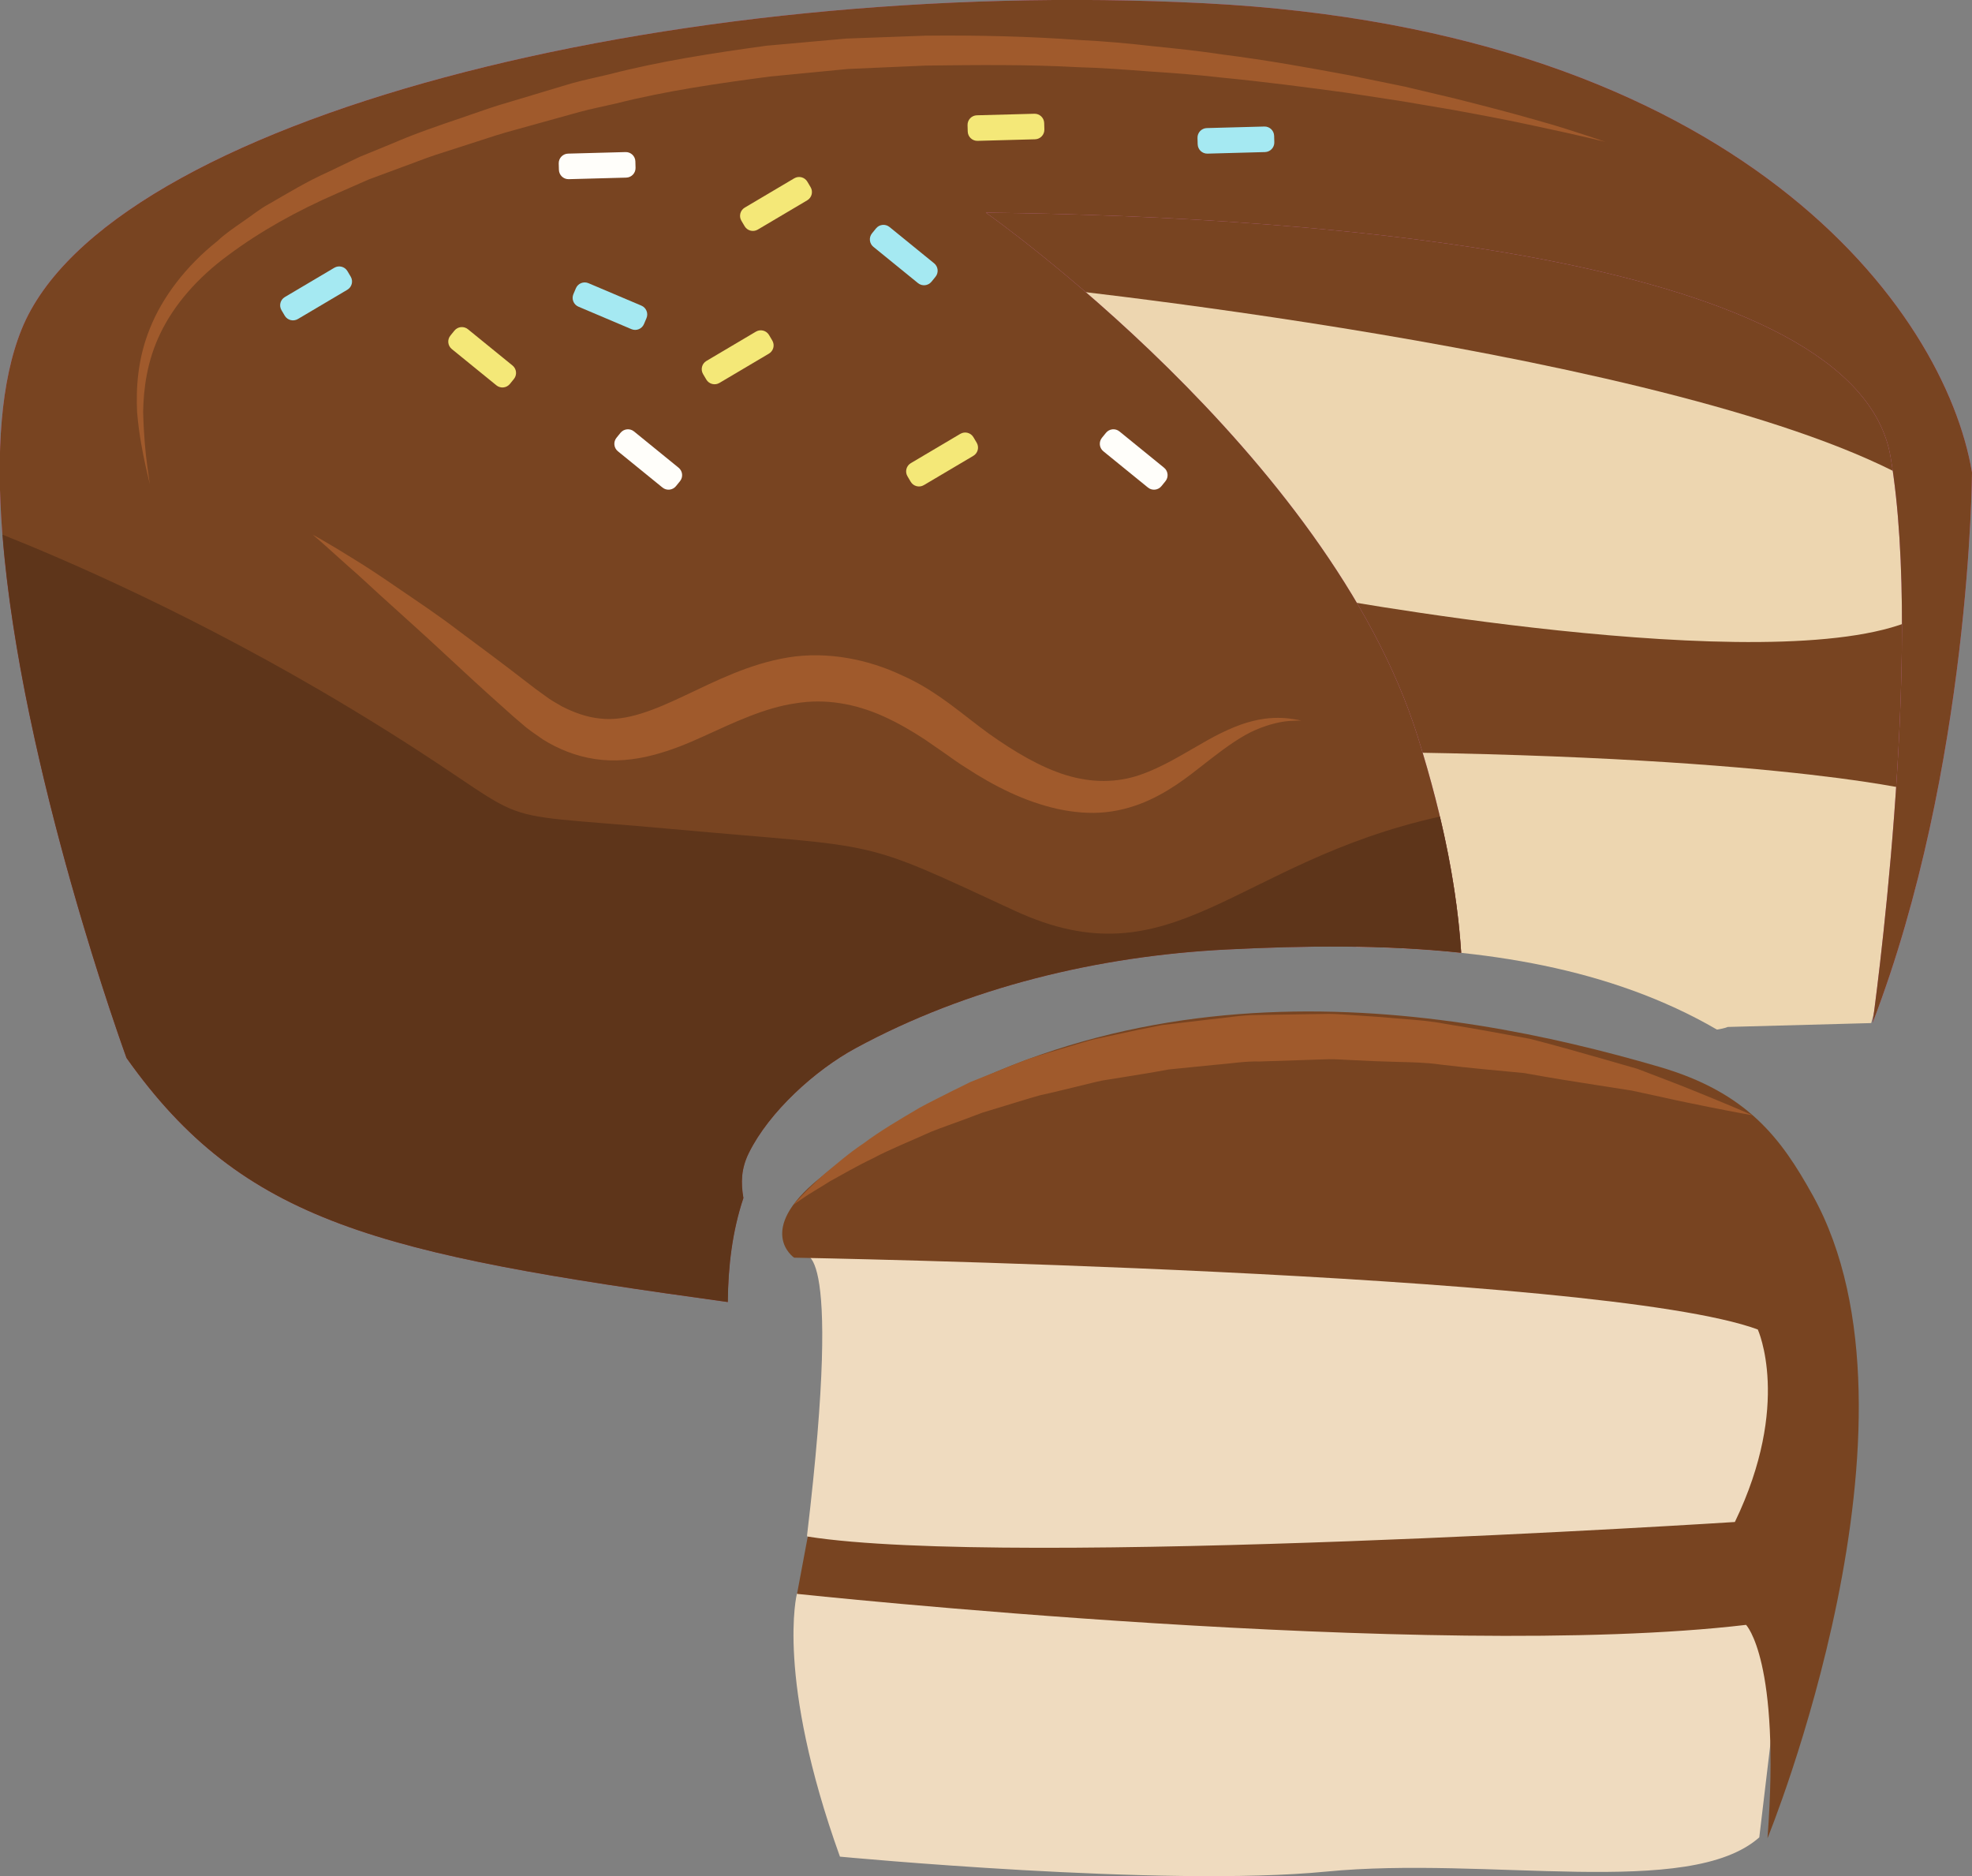
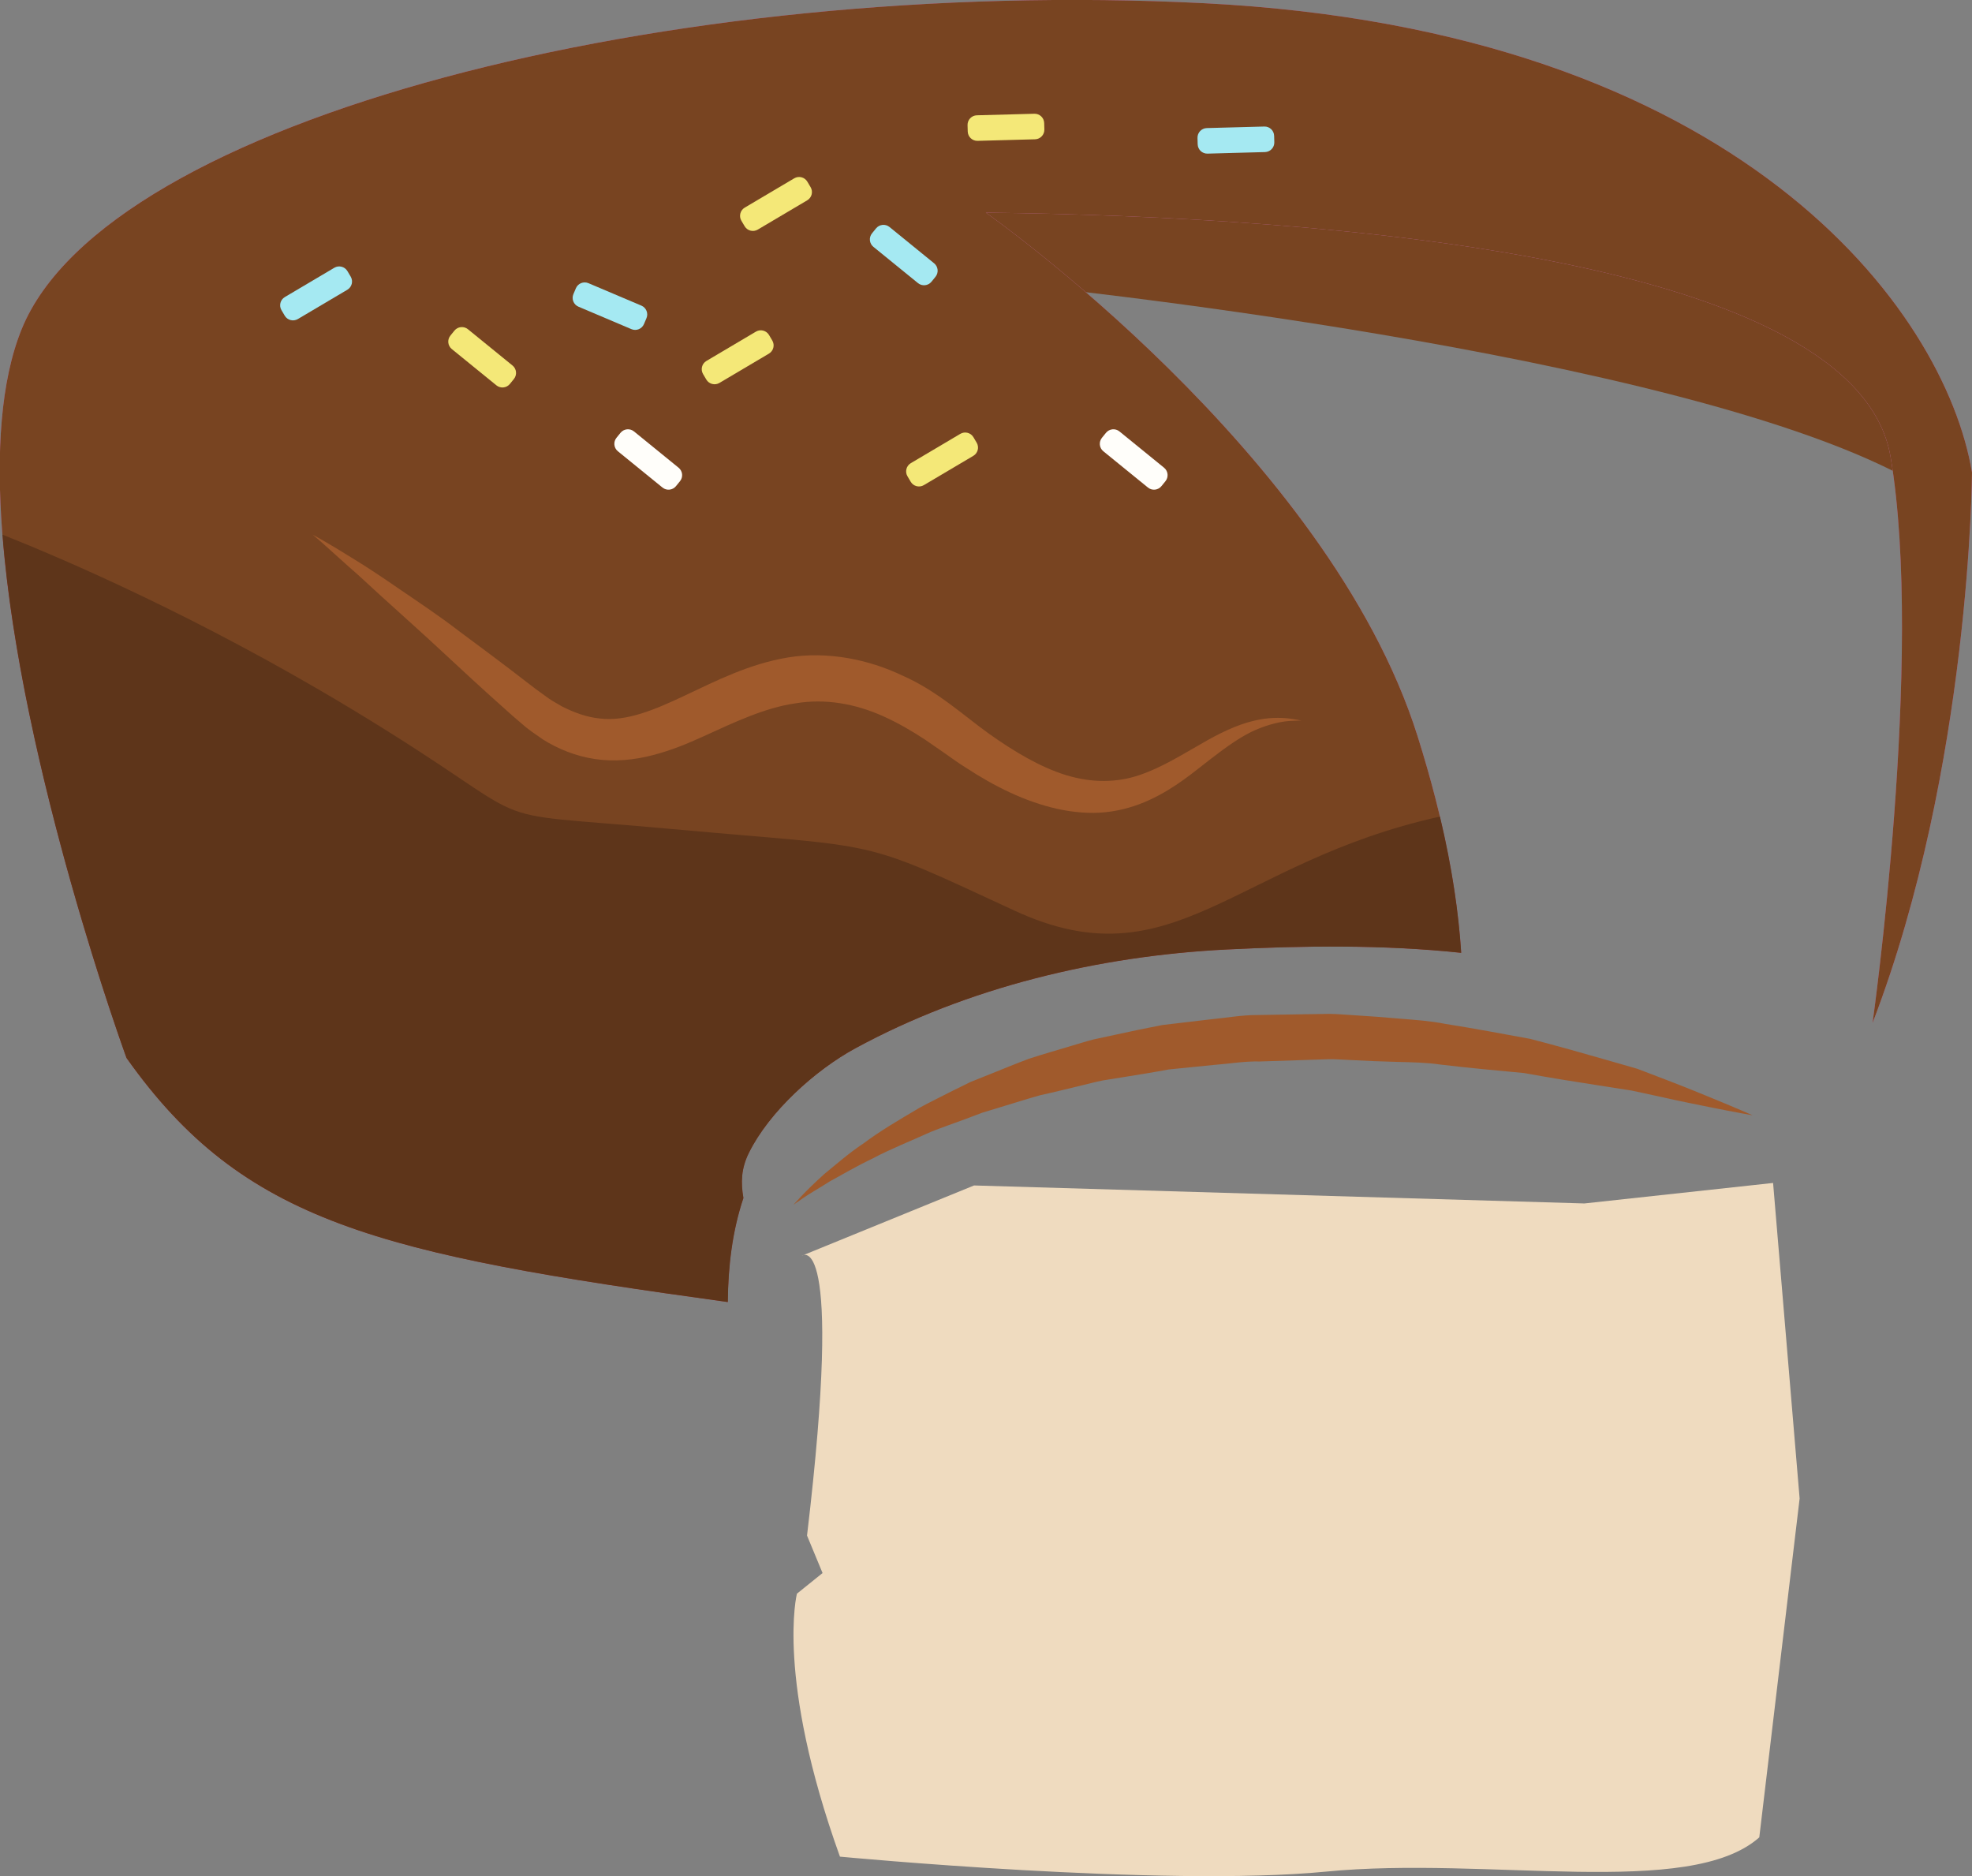
<svg xmlns="http://www.w3.org/2000/svg" xmlns:ns1="http://www.inkscape.org/namespaces/inkscape" xmlns:ns2="http://sodipodi.sourceforge.net/DTD/sodipodi-0.dtd" width="204.654mm" height="194.674mm" viewBox="0 0 204.654 194.674" version="1.1" id="svg8" ns1:version="0.92.4 (5da689c313, 2019-01-14)" ns2:docname="2405.svg">
  <rect x="0" y="0" width="204.654" height="194.674" fill="#808080" stroke="none" />
  <defs id="defs2" />
  <ns2:namedview id="base" pagecolor="#ffffff" bordercolor="#666666" borderopacity="1.0" ns1:pageopacity="0.0" ns1:pageshadow="2" ns1:zoom="0.35" ns1:cx="-51.93971" ns1:cy="570.87563" ns1:document-units="mm" ns1:current-layer="layer1" showgrid="false" ns1:window-width="2400" ns1:window-height="1321" ns1:window-x="-9" ns1:window-y="-9" ns1:window-maximized="1" />
  <g ns1:label="Vrstva 1" ns1:groupmode="layer" id="layer1" transform="translate(8.18,-105.203)">
    <g id="g1177" transform="matrix(1.326,0,0,-1.326,190.753,152.969)">
-       <path d="m 0,0 -43.353,24.921 -32.192,-12.973 7.032,-22.72 24.633,-27.298 c 9.905,-0.155 19.858,-1.612 28.235,-6.479 0.632,0.099 0.842,0.207 0.842,0.207 l 11.228,0.303 C 4.922,-13.391 0,0 0,0" style="fill:#edd6b0;fill-opacity:1;fill-rule:nonzero;stroke:none" id="path1179" ns1:connector-curvature="0" />
-     </g>
+       </g>
    <g id="g1181" transform="matrix(1.326,0,0,-1.326,127.668,166.899)">
-       <path d="m 0,0 c 0,0 36.279,-6.828 47.279,-1.973 v -13.351 c 0,0 -12.348,3.033 -48.762,3.033 z" style="fill:#784421;fill-opacity:1;fill-rule:nonzero;stroke:none" id="path1183" ns1:connector-curvature="0" />
-     </g>
+       </g>
    <g id="g1185" transform="matrix(1.326,0,0,-1.326,97.033,134.687)">
      <path d="M 0,0 C 0,0 52.673,-5.246 70.577,-15.563 L 65.659,0.043 31.61,9.275 h -42.18 z" style="fill:#784421;fill-opacity:1;fill-rule:nonzero;stroke:none" id="path1187" ns1:connector-curvature="0" />
    </g>
    <g id="g1189" transform="matrix(1.326,0,0,-1.326,196.473,154.227)">
      <path d="m 0,0 c -2.124,12.746 -18.207,34.595 -60.083,36.719 -41.877,2.123 -85.877,-9.104 -92.553,-25.49 -6.676,-16.387 8.194,-57.049 8.194,-57.049 9.149,-12.917 19.743,-15.335 47.061,-19.103 0.024,2.796 0.354,5.544 1.222,8.141 -0.208,1.207 -0.184,2.296 0.43,3.536 1.602,3.232 5.19,6.47 8.327,8.176 8.807,4.791 19.049,7.228 29.023,7.734 6.027,0.306 12.293,0.388 18.402,-0.259 -0.306,4.679 -1.273,10.16 -3.416,16.961 C -50.372,1.518 -77.18,20.332 -77.18,20.332 -50.275,20.028 -9.013,16.776 -6.372,1.214 -3.731,-14.347 -7.784,-43.09 -7.784,-43.09 -0.092,-23.062 0,0 0,0" style="fill:#ce6eb1;fill-opacity:1;fill-rule:nonzero;stroke:none" id="path1191" ns1:connector-curvature="0" />
    </g>
    <g id="g1193" transform="matrix(1.326,0,0,-1.326,196.473,154.227)" style="fill:#784421;fill-opacity:1">
      <path d="m 0,0 c -2.124,12.746 -18.207,34.595 -60.083,36.719 -41.877,2.123 -85.877,-9.104 -92.553,-25.49 -6.676,-16.387 8.194,-57.049 8.194,-57.049 9.149,-12.917 19.743,-15.335 47.061,-19.103 0.024,2.796 0.354,5.544 1.222,8.141 -0.208,1.207 -0.184,2.296 0.43,3.536 1.602,3.232 5.19,6.47 8.327,8.176 8.807,4.791 19.049,7.228 29.023,7.734 6.027,0.306 12.293,0.388 18.402,-0.259 -0.306,4.679 -1.273,10.16 -3.416,16.961 C -50.372,1.518 -77.18,20.332 -77.18,20.332 -50.275,20.028 -9.013,16.776 -6.372,1.214 -3.731,-14.347 -7.784,-43.09 -7.784,-43.09 -0.092,-23.062 0,0 0,0" style="fill:#784421;fill-opacity:1;fill-rule:nonzero;stroke:none" id="path1195" ns1:connector-curvature="0" />
    </g>
    <g id="g1197" transform="matrix(1.326,0,0,-1.326,141.257,189.937)" style="fill:#5e351a;fill-opacity:1">
      <path d="m 0,0 c -16.153,-3.567 -20.864,-13.121 -33.306,-7.355 -12.44,5.764 -10.013,4.854 -26.704,6.372 -16.688,1.517 -9.102,-0.304 -25.185,9.407 -12.023,7.26 -22.686,11.804 -27.305,13.636 1.427,-18.303 9.704,-40.947 9.704,-40.947 9.15,-12.917 19.743,-15.335 47.062,-19.102 0.023,2.796 0.353,5.544 1.221,8.14 -0.208,1.207 -0.183,2.296 0.431,3.537 1.602,3.232 5.189,6.469 8.326,8.175 8.808,4.791 19.05,7.229 29.024,7.735 6.025,0.305 12.288,0.387 18.396,-0.258 C 1.458,-7.52 0.957,-4.021 0,0" style="fill:#5e351a;fill-opacity:1;fill-rule:nonzero;stroke:none" id="path1199" ns1:connector-curvature="0" />
    </g>
    <g id="g1201" transform="matrix(1.326,0,0,-1.326,158.454,119.928)" style="fill:#a05a2c;fill-opacity:1">
-       <path d="m 0,0 c 0,0 -2.012,0.504 -5.552,1.253 -1.767,0.387 -3.926,0.804 -6.404,1.255 -1.24,0.21 -2.562,0.433 -3.952,0.67 -1.396,0.213 -2.862,0.436 -4.393,0.673 -3.066,0.417 -6.39,0.857 -9.916,1.197 -1.758,0.207 -3.571,0.338 -5.426,0.461 -1.852,0.137 -3.743,0.29 -5.671,0.338 -3.853,0.215 -7.838,0.176 -11.877,0.126 -2.019,-0.087 -4.053,-0.175 -6.096,-0.265 -2.031,-0.196 -4.071,-0.395 -6.111,-0.591 -4.058,-0.537 -8.119,-1.118 -12.021,-2.103 -0.973,-0.229 -1.982,-0.423 -2.911,-0.677 -0.973,-0.27 -1.941,-0.539 -2.903,-0.806 -0.962,-0.268 -1.919,-0.533 -2.869,-0.797 -0.941,-0.276 -1.85,-0.588 -2.766,-0.878 -0.914,-0.294 -1.82,-0.585 -2.718,-0.875 -0.893,-0.296 -1.758,-0.65 -2.629,-0.96 -0.867,-0.322 -1.725,-0.638 -2.572,-0.952 -0.826,-0.36 -1.64,-0.718 -2.443,-1.072 -3.221,-1.398 -6.116,-3.026 -8.539,-4.837 -2.451,-1.783 -4.282,-3.929 -5.337,-6.122 -1.07,-2.2 -1.326,-4.392 -1.357,-6.173 0.046,-1.791 0.184,-3.209 0.314,-4.171 0.132,-0.961 0.204,-1.473 0.204,-1.473 0,0 -0.118,0.504 -0.334,1.451 -0.203,0.95 -0.505,2.349 -0.657,4.177 -0.085,1.82 0.017,4.126 1.002,6.554 0.962,2.42 2.801,4.869 5.291,6.843 0.581,0.558 1.255,1.001 1.929,1.479 0.684,0.456 1.338,1.005 2.085,1.41 1.475,0.844 2.983,1.772 4.628,2.503 0.813,0.39 1.637,0.787 2.472,1.186 0.853,0.35 1.716,0.703 2.589,1.061 1.733,0.754 3.56,1.376 5.419,2.007 0.927,0.313 1.863,0.655 2.806,0.954 0.945,0.283 1.895,0.569 2.853,0.855 0.956,0.287 1.917,0.577 2.884,0.867 1.016,0.286 2.003,0.48 3.011,0.725 4,1.035 8.143,1.663 12.286,2.234 2.082,0.187 4.164,0.372 6.238,0.559 2.078,0.077 4.149,0.153 6.202,0.227 4.107,0.044 8.149,-0.056 12.044,-0.338 1.951,-0.094 3.863,-0.269 5.729,-0.482 1.868,-0.187 3.697,-0.382 5.463,-0.651 3.548,-0.448 6.873,-1.054 9.936,-1.624 1.526,-0.313 2.988,-0.614 4.379,-0.899 1.38,-0.328 2.69,-0.639 3.922,-0.931 2.454,-0.617 4.586,-1.174 6.33,-1.679 1.749,-0.477 3.1,-0.941 4.026,-1.234 C -0.491,0.166 0,0 0,0" style="fill:#a05a2c;fill-opacity:1;fill-rule:nonzero;stroke:none" id="path1203" ns1:connector-curvature="0" />
-     </g>
+       </g>
    <g id="g1205" transform="matrix(1.326,0,0,-1.326,24.279,160.689)" style="fill:#a05a2c;fill-opacity:1">
      <path d="M 0,0 C 0,0 1.205,-0.646 3.244,-1.924 4.276,-2.55 5.483,-3.36 6.86,-4.307 c 1.38,-0.944 2.96,-1.987 4.587,-3.238 1.65,-1.222 3.44,-2.549 5.301,-3.993 l 0.706,-0.541 0.681,-0.493 c 0.508,-0.398 0.936,-0.601 1.38,-0.872 0.959,-0.482 1.95,-0.846 2.979,-0.941 2.057,-0.243 4.248,0.673 6.633,1.802 2.375,1.115 5.012,2.476 8.078,2.979 3.074,0.504 6.303,-0.155 8.942,-1.417 2.72,-1.192 4.834,-3.162 6.794,-4.565 1.958,-1.387 4.002,-2.609 6.013,-3.227 2.017,-0.618 3.978,-0.6 5.749,0.004 1.771,0.6 3.344,1.607 4.808,2.431 1.447,0.853 2.841,1.503 4.052,1.796 1.212,0.31 2.198,0.272 2.84,0.201 0.646,-0.088 0.978,-0.165 0.978,-0.165 0,0 -0.348,0.008 -0.98,-0.033 -0.632,-0.048 -1.546,-0.24 -2.602,-0.693 -1.061,-0.457 -2.208,-1.26 -3.512,-2.27 -1.305,-0.997 -2.764,-2.279 -4.806,-3.216 -1.012,-0.466 -2.171,-0.824 -3.413,-0.955 -1.24,-0.132 -2.534,-0.016 -3.798,0.259 -2.541,0.572 -4.905,1.752 -7.17,3.234 -0.596,0.369 -1.095,0.74 -1.632,1.115 -0.522,0.36 -1.047,0.724 -1.576,1.089 -1.034,0.678 -2.103,1.295 -3.208,1.795 -2.217,1.002 -4.577,1.418 -6.916,1.024 -2.363,-0.339 -4.696,-1.444 -7.174,-2.575 -1.243,-0.569 -2.56,-1.114 -3.994,-1.481 -1.424,-0.373 -2.996,-0.532 -4.509,-0.302 -1.516,0.224 -2.908,0.798 -4.084,1.537 -0.586,0.406 -1.207,0.824 -1.62,1.205 l -0.726,0.622 -0.658,0.588 c -1.748,1.551 -3.369,3.059 -4.868,4.45 -1.497,1.398 -2.898,2.637 -4.127,3.759 -1.24,1.105 -2.285,2.121 -3.192,2.893 -0.891,0.8 -1.591,1.429 -2.069,1.858 C 0.26,-0.224 0,0 0,0" style="fill:#a05a2c;fill-opacity:1;fill-rule:nonzero;stroke:none" id="path1207" ns1:connector-curvature="0" />
    </g>
    <g id="g1209" transform="matrix(1.326,0,0,-1.326,75.027,235.51)">
      <path d="m 0,0 c 0,0 3.317,2.512 0.412,-21.896 l 1.216,-2.933 -2.006,-1.614 c 0,0 -1.685,-6.533 3.366,-20.579 0,0 25.363,-2.413 38.038,-1.172 12.678,1.241 28.449,-2.169 33.915,2.681 L 78.098,-18.996 76.021,5.698 61.252,4.094 13.484,5.502 Z" style="fill:#efdbbf;fill-opacity:1;fill-rule:nonzero;stroke:none" id="path1211" ns1:connector-curvature="0" />
    </g>
    <g id="g1213" transform="matrix(1.326,0,0,-1.326,175.25,295.956)">
-       <path d="m 0,0 c 0,0 13.359,32.636 3.545,50.307 -2.453,4.417 -5.068,8.036 -12.013,10.063 -16.765,4.896 -43.43,9.371 -65.757,-8.751 -5.038,-4.088 -1.958,-6.183 -1.958,-6.183 0,0 63.126,-1.099 75.423,-5.619 0,0 2.668,-5.818 -1.793,-15.066 0,0 -56.663,-3.644 -72.561,-1.141 l -0.839,-4.484 c 0,0 49.789,-5.316 74.275,-2.425 0,0 2.727,-2.768 1.678,-16.701" style="fill:#784421;fill-opacity:1;fill-rule:nonzero;stroke:none" id="path1215" ns1:connector-curvature="0" />
-     </g>
+       </g>
    <g id="g1217" transform="matrix(1.326,0,0,-1.326,74.169,230.224)" style="fill:#a05a2c">
      <path d="m 0,0 c 0,0 0.791,0.954 2.418,2.416 0.844,0.682 1.836,1.578 3.104,2.42 1.222,0.921 2.704,1.792 4.327,2.749 0.822,0.455 1.708,0.876 2.61,1.342 0.458,0.223 0.922,0.453 1.393,0.685 0.486,0.196 0.98,0.394 1.481,0.593 1.004,0.399 2.03,0.829 3.095,1.227 1.078,0.351 2.194,0.669 3.324,1.009 0.567,0.163 1.137,0.35 1.717,0.498 0.586,0.126 1.175,0.252 1.769,0.381 1.186,0.26 2.391,0.516 3.61,0.747 1.229,0.145 2.469,0.293 3.715,0.439 1.246,0.115 2.493,0.352 3.751,0.347 1.256,0.02 2.513,0.041 3.765,0.062 l 1.873,0.028 c 0.622,-0.003 1.238,-0.071 1.856,-0.102 1.232,-0.073 2.453,-0.166 3.657,-0.273 1.206,-0.096 2.397,-0.179 3.549,-0.409 2.316,-0.366 4.543,-0.786 6.649,-1.173 2.075,-0.538 4.024,-1.09 5.816,-1.604 0.894,-0.258 1.751,-0.504 2.566,-0.738 0.795,-0.304 1.547,-0.592 2.255,-0.862 1.415,-0.538 2.633,-1.043 3.636,-1.451 2.003,-0.823 3.128,-1.324 3.128,-1.324 0,0 -1.228,0.21 -3.343,0.634 C 70.662,7.857 69.379,8.108 67.924,8.439 67.195,8.598 66.42,8.765 65.603,8.941 64.775,9.07 63.906,9.206 63,9.347 c -1.811,0.28 -3.766,0.59 -5.818,0.965 -2.081,0.196 -4.271,0.391 -6.524,0.661 -1.124,0.167 -2.276,0.182 -3.442,0.213 -1.165,0.03 -2.342,0.076 -3.528,0.14 -0.591,0.022 -1.187,0.077 -1.784,0.07 l -1.793,-0.06 c -1.197,-0.04 -2.399,-0.079 -3.602,-0.118 -1.207,0.032 -2.394,-0.18 -3.587,-0.269 -1.19,-0.12 -2.376,-0.238 -3.554,-0.356 -1.16,-0.218 -2.315,-0.405 -3.461,-0.587 C 25.333,9.915 24.765,9.823 24.199,9.732 23.639,9.621 23.092,9.47 22.545,9.343 21.448,9.081 20.377,8.806 19.312,8.577 18.268,8.286 17.258,7.96 16.265,7.663 15.77,7.514 15.279,7.364 14.797,7.217 14.326,7.041 13.862,6.866 13.408,6.694 12.493,6.354 11.596,6.05 10.754,5.711 9.105,4.963 7.544,4.349 6.238,3.649 4.896,3.009 3.787,2.348 2.84,1.834 1.943,1.259 1.194,0.848 0.729,0.51 0.244,0.192 0,0 0,0" style="fill:#a05a2c;fill-opacity:1;fill-rule:nonzero;stroke:none" id="path1219" ns1:connector-curvature="0" />
    </g>
    <g id="g1221" transform="matrix(1.326,0,0,-1.326,44.736,145.044)">
      <path d="m 0,0 c -0.262,-0.321 -0.734,-0.37 -1.056,-0.108 l -3.491,2.839 c -0.32,0.261 -0.369,0.734 -0.108,1.055 l 0.315,0.388 c 0.262,0.321 0.735,0.37 1.056,0.108 L 0.207,1.442 C 0.527,1.182 0.576,0.709 0.315,0.388 Z" style="fill:#f4e878;fill-opacity:1;fill-rule:nonzero;stroke:none" id="path1223" ns1:connector-curvature="0" />
    </g>
    <g id="g1225" transform="matrix(1.326,0,0,-1.326,61.972,155.65)">
      <path d="m 0,0 c -0.262,-0.321 -0.734,-0.37 -1.056,-0.108 l -3.491,2.839 c -0.32,0.261 -0.369,0.734 -0.108,1.055 l 0.315,0.388 c 0.262,0.321 0.735,0.37 1.056,0.108 L 0.207,1.442 C 0.527,1.182 0.576,0.709 0.315,0.388 Z" style="fill:#fffefa;fill-opacity:1;fill-rule:nonzero;stroke:none" id="path1227" ns1:connector-curvature="0" />
    </g>
    <g id="g1229" transform="matrix(1.326,0,0,-1.326,88.489,134.437)">
      <path d="m 0,0 c -0.262,-0.321 -0.734,-0.37 -1.056,-0.108 l -3.491,2.839 c -0.32,0.261 -0.369,0.734 -0.108,1.055 l 0.315,0.388 c 0.262,0.321 0.735,0.37 1.056,0.108 L 0.207,1.442 C 0.527,1.182 0.576,0.709 0.315,0.388 Z" style="fill:#a5e9f2;fill-opacity:1;fill-rule:nonzero;stroke:none" id="path1231" ns1:connector-curvature="0" />
    </g>
    <g id="g1233" transform="matrix(1.326,0,0,-1.326,112.353,155.65)">
      <path d="m 0,0 c -0.262,-0.321 -0.734,-0.37 -1.056,-0.108 l -3.491,2.839 c -0.32,0.261 -0.369,0.734 -0.108,1.055 l 0.315,0.388 c 0.262,0.321 0.735,0.37 1.056,0.108 L 0.207,1.442 C 0.527,1.182 0.576,0.709 0.315,0.388 Z" style="fill:#fffefa;fill-opacity:1;fill-rule:nonzero;stroke:none" id="path1235" ns1:connector-curvature="0" />
    </g>
    <g id="g1237" transform="matrix(1.326,0,0,-1.326,51.586,135.114)">
      <path d="m 0,0 c 0.161,0.381 0.602,0.559 0.984,0.397 l 4.142,-1.756 c 0.382,-0.162 0.56,-0.603 0.398,-0.983 L 5.328,-2.803 C 5.167,-3.184 4.727,-3.362 4.345,-3.2 l -4.143,1.757 c -0.381,0.161 -0.559,0.601 -0.397,0.983 z" style="fill:#a5e9f2;fill-opacity:1;fill-rule:nonzero;stroke:none" id="path1239" ns1:connector-curvature="0" />
    </g>
    <g id="g1241" transform="matrix(1.326,0,0,-1.326,71.968,140.537)">
      <path d="m 0,0 c 0.211,-0.356 0.093,-0.816 -0.264,-1.027 l -3.872,-2.292 c -0.356,-0.211 -0.816,-0.093 -1.027,0.263 l -0.255,0.431 c -0.211,0.356 -0.093,0.816 0.264,1.027 l 3.872,2.292 c 0.356,0.211 0.817,0.093 1.027,-0.263 z" style="fill:#f4e878;fill-opacity:1;fill-rule:nonzero;stroke:none" id="path1243" ns1:connector-curvature="0" />
    </g>
    <g id="g1245" transform="matrix(1.326,0,0,-1.326,75.945,124.627)">
      <path d="m 0,0 c 0.211,-0.356 0.093,-0.816 -0.264,-1.027 l -3.872,-2.292 c -0.356,-0.211 -0.816,-0.093 -1.027,0.263 l -0.255,0.431 c -0.211,0.356 -0.093,0.816 0.264,1.027 l 3.872,2.292 c 0.356,0.211 0.817,0.093 1.027,-0.263 z" style="fill:#f4e878;fill-opacity:1;fill-rule:nonzero;stroke:none" id="path1247" ns1:connector-curvature="0" />
    </g>
    <g id="g1249" transform="matrix(1.326,0,0,-1.326,28.216,133.908)">
      <path d="m 0,0 c 0.211,-0.356 0.093,-0.816 -0.264,-1.027 l -3.872,-2.292 c -0.356,-0.211 -0.816,-0.093 -1.027,0.263 l -0.255,0.431 c -0.211,0.356 -0.093,0.816 0.264,1.027 l 3.872,2.292 c 0.356,0.211 0.817,0.093 1.027,-0.263 z" style="fill:#a5e9f2;fill-opacity:1;fill-rule:nonzero;stroke:none" id="path1251" ns1:connector-curvature="0" />
    </g>
    <g id="g1253" transform="matrix(1.326,0,0,-1.326,100.204,118.636)">
      <path d="m 0,0 c 0.011,-0.414 -0.316,-0.759 -0.73,-0.77 l -4.499,-0.122 c -0.414,-0.01 -0.757,0.317 -0.769,0.731 l -0.014,0.5 c -0.01,0.414 0.317,0.759 0.731,0.769 l 4.498,0.121 C -0.369,1.241 -0.024,0.913 -0.014,0.5 Z" style="fill:#f4e878;fill-opacity:1;fill-rule:nonzero;stroke:none" id="path1255" ns1:connector-curvature="0" />
    </g>
    <g id="g1257" transform="matrix(1.326,0,0,-1.326,124.068,119.962)">
      <path d="m 0,0 c 0.011,-0.414 -0.316,-0.759 -0.73,-0.77 l -4.499,-0.122 c -0.414,-0.01 -0.757,0.317 -0.769,0.731 l -0.014,0.5 c -0.01,0.414 0.317,0.759 0.731,0.769 l 4.498,0.121 C -0.369,1.241 -0.024,0.913 -0.014,0.5 Z" style="fill:#a5e9f2;fill-opacity:1;fill-rule:nonzero;stroke:none" id="path1259" ns1:connector-curvature="0" />
    </g>
    <g id="g1261" transform="matrix(1.326,0,0,-1.326,57.777,122.613)">
-       <path d="m 0,0 c 0.011,-0.414 -0.316,-0.759 -0.73,-0.77 l -4.499,-0.122 c -0.414,-0.01 -0.757,0.317 -0.769,0.731 l -0.014,0.5 c -0.01,0.414 0.317,0.759 0.731,0.769 l 4.498,0.121 C -0.369,1.241 -0.024,0.913 -0.014,0.5 Z" style="fill:#fffefa;fill-opacity:1;fill-rule:nonzero;stroke:none" id="path1263" ns1:connector-curvature="0" />
-     </g>
+       </g>
    <g id="g1265" transform="matrix(1.326,0,0,-1.326,93.181,151.143)">
      <path d="m 0,0 c 0.211,-0.356 0.093,-0.816 -0.264,-1.027 l -3.872,-2.292 c -0.356,-0.211 -0.816,-0.093 -1.027,0.263 l -0.255,0.431 c -0.211,0.356 -0.093,0.816 0.264,1.027 l 3.872,2.292 c 0.356,0.211 0.817,0.093 1.027,-0.263 z" style="fill:#f4e878;fill-opacity:1;fill-rule:nonzero;stroke:none" id="path1267" ns1:connector-curvature="0" />
    </g>
  </g>
</svg>